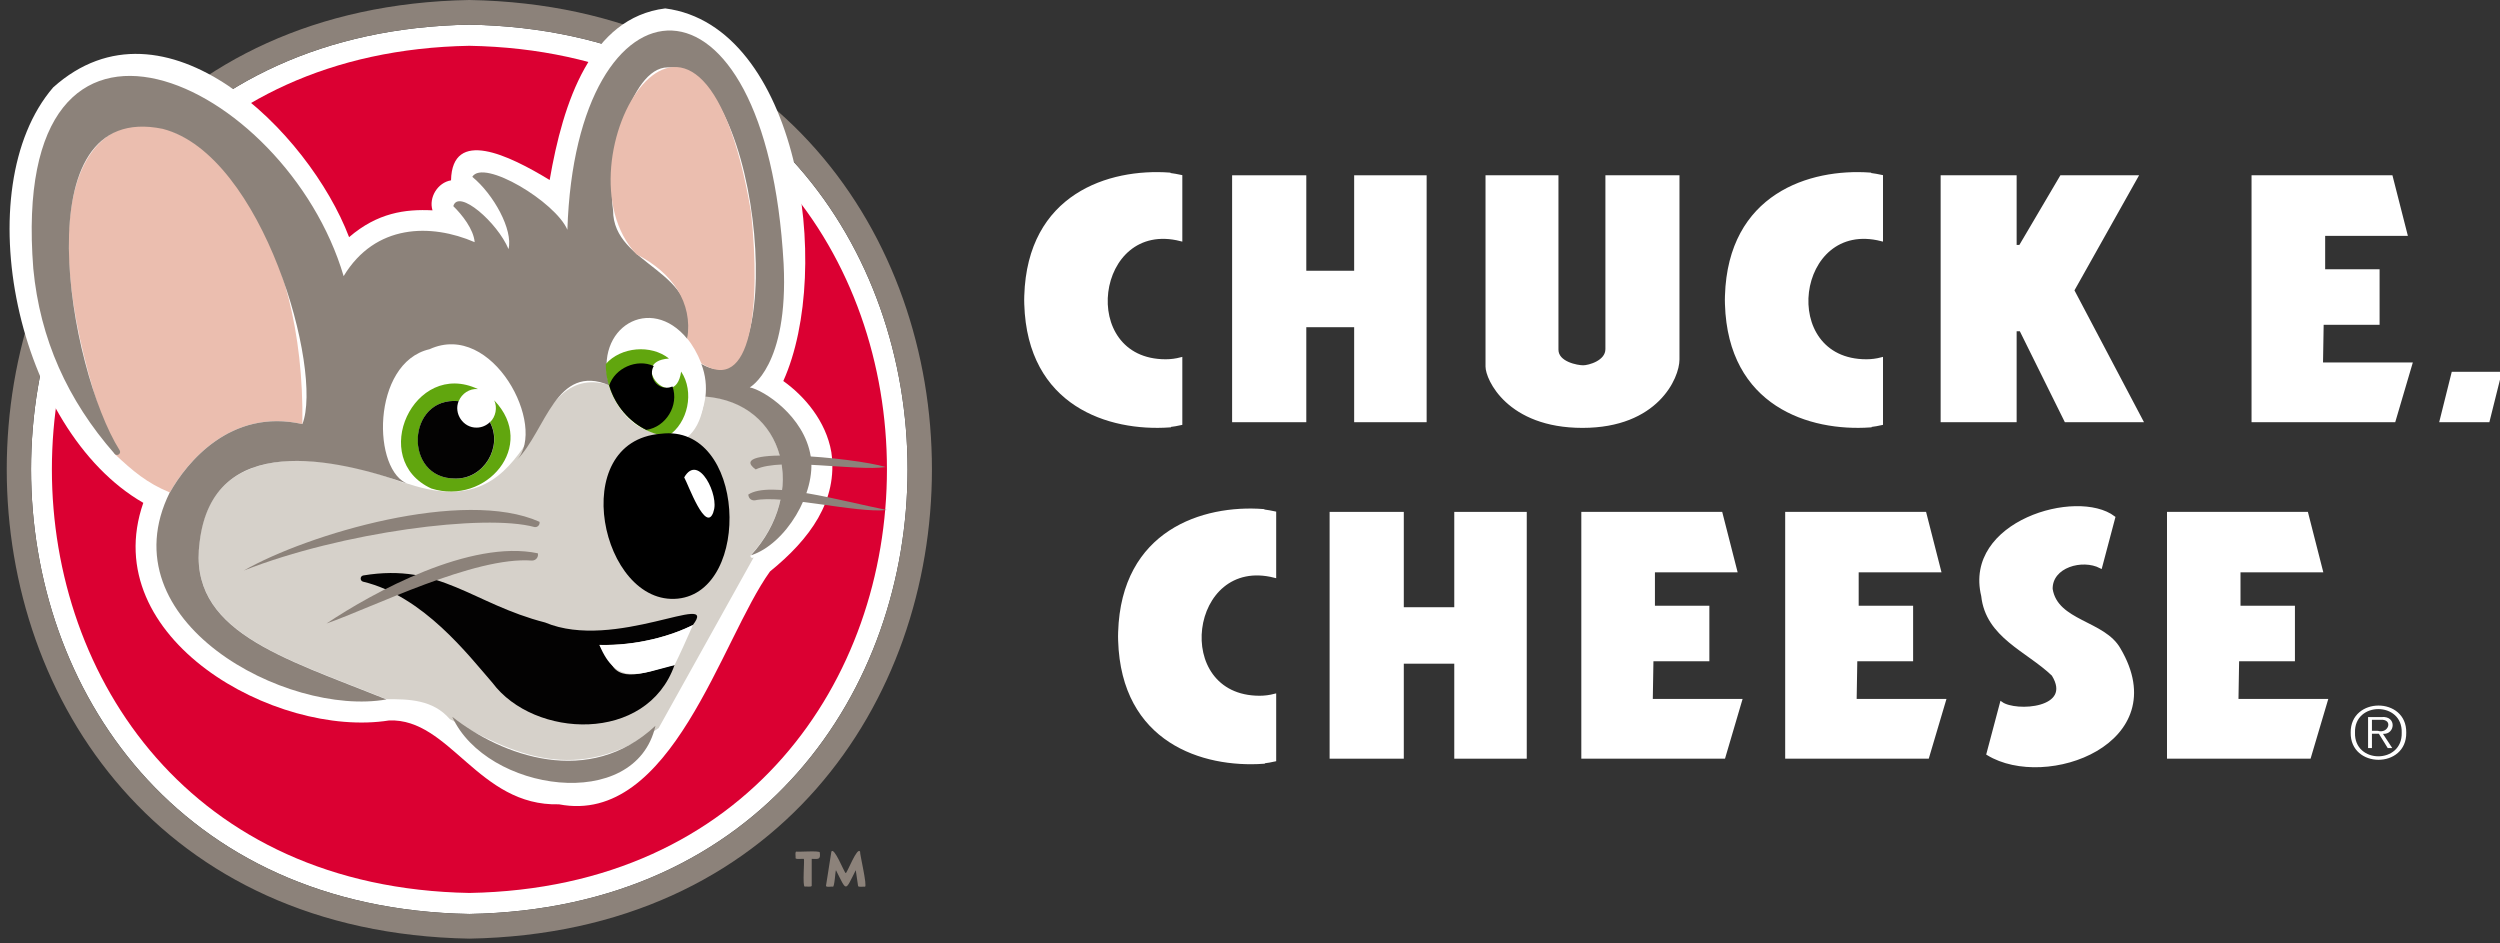
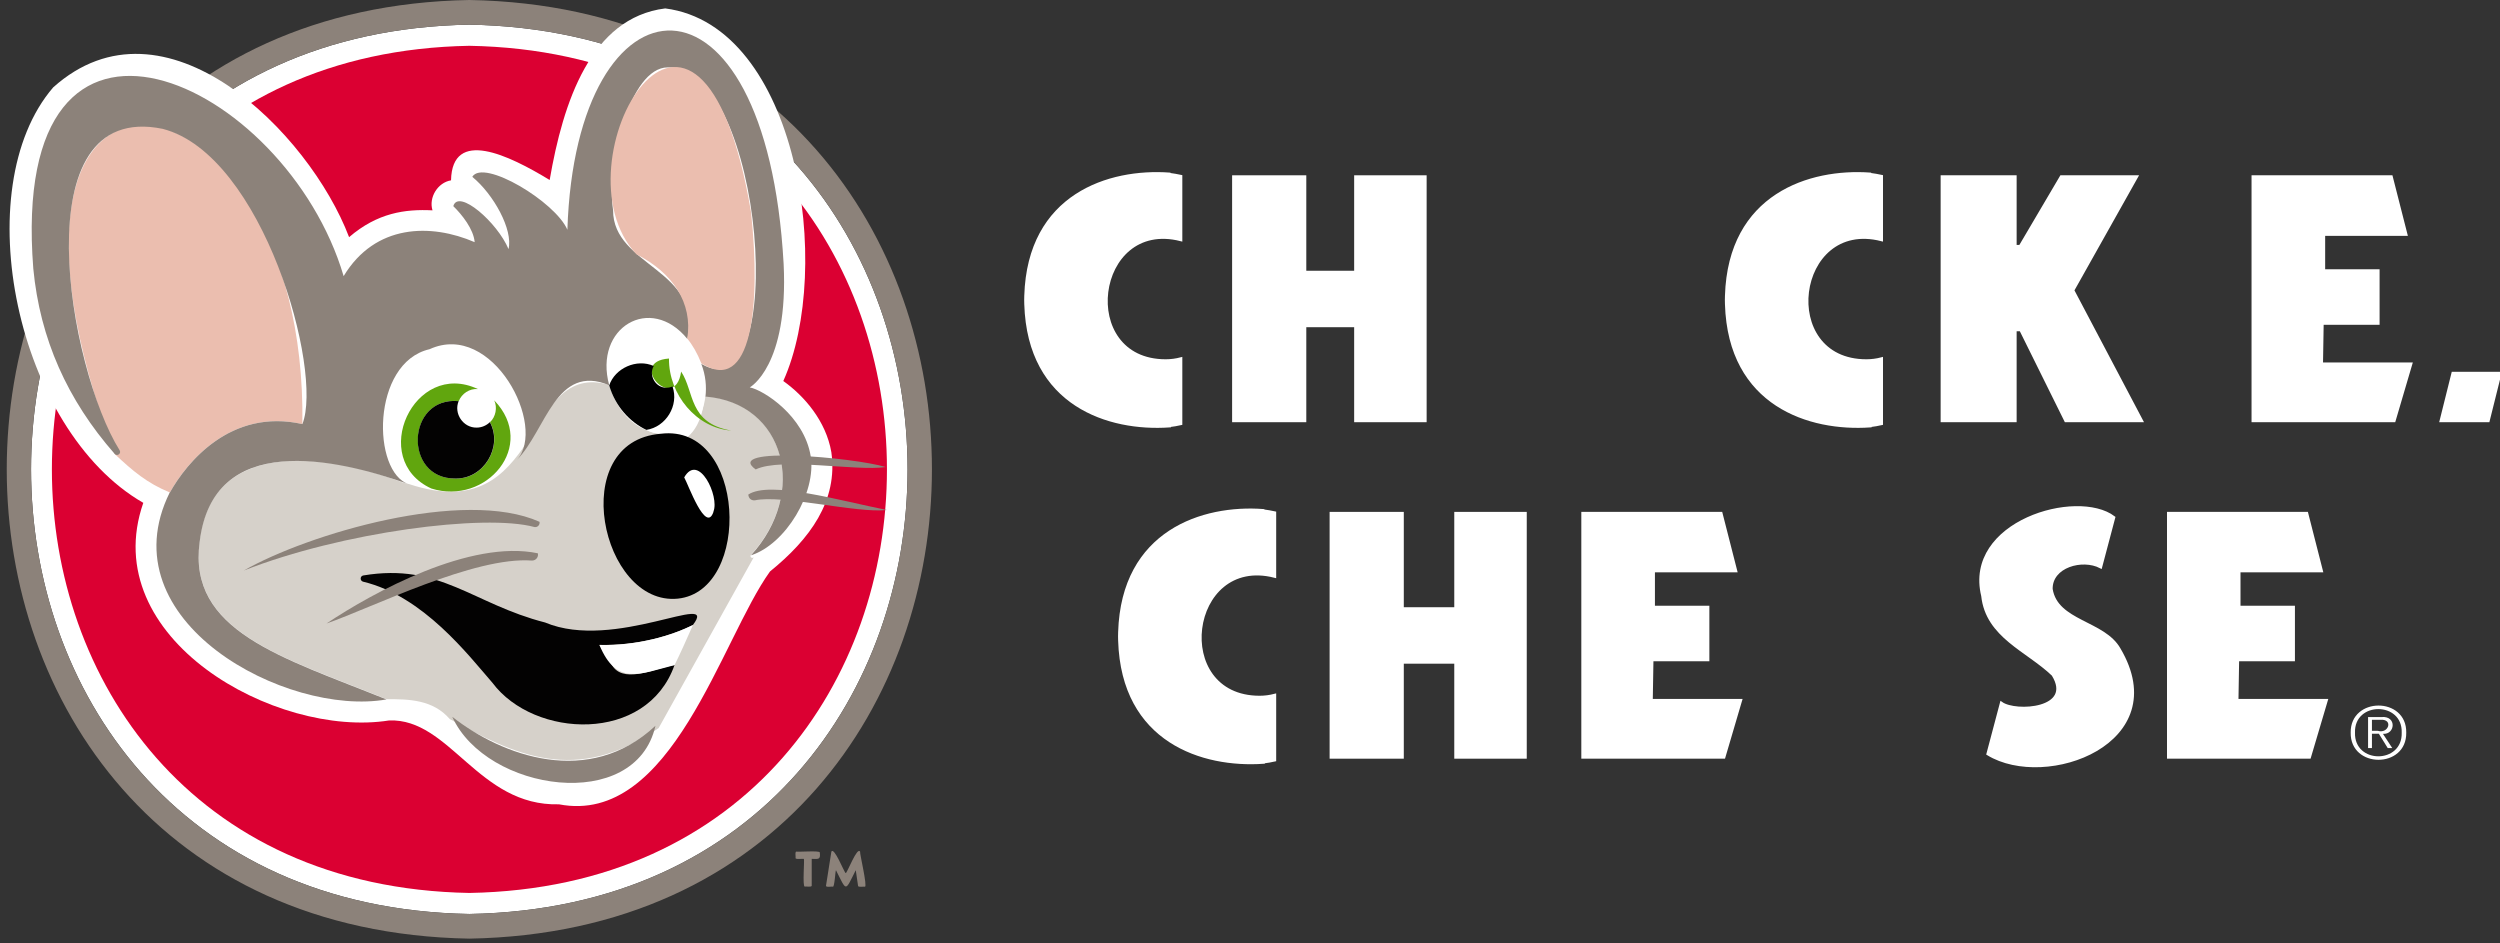
<svg xmlns="http://www.w3.org/2000/svg" version="1.1" id="Layer_1" x="0px" y="0px" viewBox="0 0 220 83" style="enable-background:new 0 0 220 83;" xml:space="preserve">
  <rect x="0" y="0" width="220" height="83" fill="#333333" stroke="none" />
  <style type="text/css">
	.st0{fill:#8C827A;}
	.st1{fill:#FFFFFF;}
	.st2{fill:#DB0032;}
	.st3{fill:#D6D1CA;}
	.st4{fill:#030202;}
	.st5{fill:#EBBEAF;}
	.st6{fill:#61A60E;}
	.st7{fill:#FFFFFF;stroke:#FFFFFF;stroke-width:0.268;stroke-miterlimit:10;}
</style>
  <g>
    <g>
      <g>
        <path class="st0" d="M70.72,75.58c-0.07-0.03-0.74,0.08-0.71-0.08c0.03-0.07-0.08-0.57,0.08-0.56c0.05,0.05,2.12-0.11,2.05,0.08     c0.1,0.68-0.18,0.56-0.71,0.56v2.36c0.01,0.15-0.54,0.05-0.61,0.08c-0.22,0.01-0.01-2.36-0.08-2.44H70.72z" />
        <path class="st0" d="M73.16,74.95c0.24-0.48,1.14,1.85,1.26,1.88h0.01c0.13-0.03,1.01-2.37,1.26-1.88     c-0.06,0.08,0.67,3.11,0.42,3.08c-0.07-0.03-0.6,0.07-0.6-0.07c0,0-0.2-1.37-0.2-1.37H75.3c-0.96,1.91-0.77,1.88-1.73,0h-0.01     c-0.05,0.05-0.12,1.5-0.27,1.44c-0.08-0.04-0.65,0.09-0.6-0.1C72.69,77.93,73.16,74.95,73.16,74.95z" />
      </g>
      <g>
        <path class="st1" d="M41.3,80.43c-51.42-0.92-51.42-77.34,0-78.26C92.72,3.09,92.72,79.52,41.3,80.43z" />
        <path class="st0" d="M41.3,0c-54.28,0.98-54.27,81.64,0,82.6C95.58,81.63,95.58,0.96,41.3,0z M41.3,80.43     c-51.42-0.92-51.42-77.34,0-78.26C92.72,3.09,92.72,79.52,41.3,80.43z" />
        <path class="st2" d="M41.3,4.03C-7.69,4.91-7.67,77.71,41.31,78.58C90.31,77.7,90.29,4.9,41.3,4.03z" />
        <g>
          <path class="st1" d="M73.16,39.8c-0.47-2.76-2.4-4.97-4.23-6.27c4.44-9.85,1.34-31.27-10.39-32.79      c-6.55,0.82-8.99,8.25-10.17,15.1c-3.6-2.19-8.58-4.6-8.68,0.03c-1.17,0.19-1.98,1.51-1.63,2.64c-2.4-0.12-4.84,0.21-7.34,2.36      C27.21,11.63,14.47-1.08,4.68,7.69c-7.66,8.91-3.26,30.13,7.93,36.56C8.46,56.19,24.3,64.98,34.24,63.4      c5.36-0.21,7.86,7.57,14.95,7.38c9.92,1.91,14.26-14.5,18.57-20.49C71.26,47.45,73.76,44.08,73.16,39.8z" />
          <path class="st1" d="M40.93,43.05c-1.6,0.26-3.34-0.08-4.94-0.43c-5.81-3.14-0.24-16.68,7.28-10.91      C48.24,36.09,46.45,42.33,40.93,43.05z" />
          <path class="st1" d="M61.71,31.98c-2.66-6.66-9.7-4.35-8.12,1.9l0,0c0.56,1.93,1.92,3.36,3.45,4.03l0,0      c0.01,0.01,0.03,0.01,0.04,0.02l0,0c1.07,0.5,2.21-0.02,3.35,0.59C61.06,38.34,62.97,33.79,61.71,31.98z" />
          <path class="st3" d="M66.08,48.83c5.06-5.49,2.99-13.43-4-13.97c-0.26,2.18-1.64,3.65-1.64,3.65c-1.14-0.62-2.28-0.09-3.35-0.59      l0,0c-0.01-0.01-0.03-0.01-0.04-0.02l0,0c-1.53-0.66-2.89-2.09-3.45-4.03c-7.65-2.24-5.7,12.68-17.6,8.73      c-0.17-0.04-0.35-0.08-0.52-0.12l0,0l0,0c-6.48-2.54-17.1-4.12-17.94,5.4c-0.88,7.73,7.43,9.99,16.47,13.65      c1.96-0.01,4.09,0.03,5.57,1.75c5.7,3.13,11.08,5.85,18.38,0.79l8.37-15.03C66.17,49.19,65.96,49,66.08,48.83z" />
          <path class="st4" d="M53.97,58.7l-1.22-1.95c3.25,0.08,6.31-0.78,8.23-1.76c2.33-3.06-6.9,2.36-13.01-0.21      c-6.39-1.64-9.22-5.27-16-4.14c-0.3,0.05-0.31,0.48-0.01,0.55c5.31,1.28,9.26,6.47,11.37,8.89C47,65,56.93,65.44,59.36,58.52      C57.92,58.72,55.08,60.17,53.97,58.7z" />
          <path class="st1" d="M60.98,55c-1.92,0.97-4.97,1.84-8.23,1.76c1.52,3.64,3.54,2.54,6.61,1.77C59.89,57.47,60.41,56.28,60.98,55      L60.98,55z" />
          <path class="st0" d="M21.45,50.21c5.65-3.23,19.35-7.28,26.03-4.29c0.05,0.27-0.18,0.51-0.45,0.46      C42.67,45.19,30.08,46.81,21.45,50.21z" />
          <path class="st0" d="M28.73,54.87c4.18-2.8,12.7-7.42,18.6-6.18l0,0c0.08,0.33-0.17,0.64-0.51,0.64      C41.74,48.95,32.83,53.44,28.73,54.87z" />
          <path class="st0" d="M77.96,41.1c-2.9-0.86-14.35-1.87-11.46,0.21C68.77,40.22,75.29,41.49,77.96,41.1z" />
          <path class="st0" d="M78.05,44.88c-4.06-0.8-10.29-2.62-12.2-1.36l0,0c0.02,0.3,0.22,0.54,0.58,0.51      C68.81,43.5,75.48,45.19,78.05,44.88z" />
          <path class="st0" d="M57.68,63.87c-5.84,5.46-13.47,2.67-17.88-0.79C42.79,69.67,55.93,71.61,57.68,63.87z" />
          <path class="st5" d="M10.09,39.95c1.6,1.5,2.84,2.56,4.86,3.39l0,0l0,0c1.47-2.64,5.36-7.44,11.66-6.02      C27.07,4.36-5.04-0.72,10.09,39.95z" />
          <path class="st1" d="M57.04,37.91L57.04,37.91L57.04,37.91c0.01,0.01,0.03,0.01,0.04,0.02l0,0c1.07,0.5,2.21-0.02,3.35,0.59      C63.42,36.17,61.99,28,57.01,28C51.82,28,52.62,36.42,57.04,37.91z" />
          <path class="st0" d="M71.34,40.14c-0.57-3.52-4.13-5.81-5.36-6.05c0,0,3.42-1.85,2.98-10.86C67.43-4.33,50.67-2.98,49.93,20.22      c-1.04-2.45-7.39-6.28-8.37-4.66c1.89,1.55,3.6,4.67,3.19,6.36c-0.98-2.35-4.41-5.34-4.86-3.78c0.76,0.74,1.79,2.03,1.88,3.17      c-3.84-1.66-8.75-1.62-11.53,2.99C25.16,7.09,0.72-4.46,2.93,23.64c0.59,6.18,3,11.56,7.16,16.3c0.21,0.25,0.61-0.02,0.44-0.31      c-4.47-7.11-8.71-30.88,3.79-28.29c8.83,2.28,14.14,21.3,12.29,25.98c-6.3-1.42-10.19,3.39-11.66,6.02l0,0c0,0-0.01,0-0.01-0.01      l0,0C9.32,54.67,25.24,63.1,34.01,61.55c-9.17-3.7-17.51-6-16.44-13.86c1.15-9.76,11.9-7.4,18.43-5.07      c-3.29-1.02-3.35-10.7,1.8-11.89c5.55-2.54,10.39,6.8,7.68,9.75c2.58-2.62,3.44-8.55,8.13-6.58c-1.39-5.09,3.64-8.06,6.88-4.07      l0,0c1.4-6.13-6.55-6.37-6.54-11.33c-0.59-4,1.45-12.57,4.81-12.57c8.53-0.33,10.76,30.69,2.96,26.09c0,0,0-0.01-0.01-0.01      c0.4,1.04,0.47,2.02,0.37,2.89c7.02,0.56,9.04,8.48,4,13.97C69.14,47.9,71.86,43.34,71.34,40.14z" />
          <path class="st5" d="M66.09,18.66c-4.55-26.85-17.57-4.23-10.08,3.72c3.17,1.61,4.97,4.26,4.47,7.42      c0.46,0.55,0.88,1.28,1.24,2.18C66.15,34.79,66.98,26.97,66.09,18.66z" />
-           <path class="st6" d="M59.94,32.7c-0.54,3.75-4.84-0.88-1.07-1.15c-1.58-1.26-4.23-1.03-5.56,0.48      c-0.03,3.19,2.44,6.13,5.48,6.34C60.55,37.23,61.13,34.47,59.94,32.7z" />
+           <path class="st6" d="M59.94,32.7c-0.54,3.75-4.84-0.88-1.07-1.15c-0.03,3.19,2.44,6.13,5.48,6.34C60.55,37.23,61.13,34.47,59.94,32.7z" />
          <path d="M58.66,34.12c-0.96,0.03-1.61-1.09-1.13-1.91c-1.5-0.68-3.42,0.19-3.92,1.71c0.54,1.84,1.82,3.22,3.27,3.91      c1.72-0.26,2.89-2.15,2.3-3.82C59.01,34.08,58.84,34.12,58.66,34.12z" />
          <path d="M58.16,38.17c7.48-0.92,8.05,13.83,1.49,14.51C52.9,53.36,49.8,38.82,58.16,38.17z" />
          <path class="st1" d="M62.78,45.02c0.56-1.33-1.3-5.23-2.57-3.01c0.35,0.61,1.92,5.03,2.58,3.02      C62.78,45.03,62.78,45.02,62.78,45.02z" />
          <path class="st6" d="M43.49,35.23c0.3,0.62,0.13,1.47-0.37,1.92c1.17,2.17-0.55,5.03-3.04,4.96c-4.61,0.04-4.3-7.24,0.29-6.81      c0.26-0.66,0.95-1.13,1.69-1.06c-5.63-2.66-9.69,6.19-4.1,8.75C42.79,44.51,47.33,39.21,43.49,35.23z" />
          <path class="st4" d="M41.94,37.63c-1.18,0.02-2.03-1.24-1.58-2.33c-4.59-0.43-4.9,6.85-0.29,6.81c2.49,0.06,4.21-2.79,3.04-4.96      C42.81,37.44,42.4,37.63,41.94,37.63z" />
        </g>
      </g>
    </g>
    <g>
      <polygon class="st7" points="214.82,37.02 218.96,37.02 220,32.85 215.86,32.85   " />
      <g>
-         <path class="st7" d="M147.66,15.56h-6.25c0,0,0,14.01,0,15.16c0,1.14-1.6,1.56-2.09,1.56c-0.5,0-2.31-0.31-2.31-1.51     s0-15.21,0-15.21h-6.15c0,0,0,15.63,0,16.7c0,1.06,1.85,5.26,8.4,5.26c6.55,0,8.4-4.32,8.4-5.88     C147.66,30.07,147.66,15.56,147.66,15.56z" />
        <polygon class="st7" points="119.3,23.96 114.82,23.96 114.82,15.56 108.56,15.56 108.56,37.02 114.82,37.02 114.82,28.66      119.3,28.66 119.3,37.02 125.41,37.02 125.41,15.56 119.3,15.56    " />
        <polygon class="st7" points="204.35,28.45 209.27,28.45 209.27,23.83 204.48,23.83 204.48,20.62 211.72,20.62 210.43,15.56      198.27,15.56 198.27,37.02 210.68,37.02 212.15,32.03 204.29,32.03    " />
        <path class="st7" d="M164.24,31.75c-7.92,0-6.35-12.61,1.33-10.66v-5.57c-0.31-0.07-0.64-0.12-0.99-0.17     c0-0.01-0.01-0.03-0.01-0.03c-5.3-0.38-12.37,1.84-12.64,10.71l0,0c-0.01,0.25-0.01,0.49,0,0.74l0,0     c0.27,8.88,7.34,11.08,12.64,10.71c0-0.01,0.01-0.02,0.01-0.03c0.35-0.04,0.68-0.1,0.99-0.17v-5.7     C165.15,31.69,164.7,31.75,164.24,31.75z" />
        <path class="st7" d="M102.58,31.75c-7.92,0-6.35-12.61,1.33-10.66v-5.57c-0.31-0.07-0.64-0.12-0.99-0.17     c0-0.01-0.01-0.03-0.01-0.03c-5.3-0.38-12.37,1.84-12.64,10.71l0,0c-0.01,0.25-0.01,0.49,0,0.74l0,0     c0.27,8.88,7.34,11.08,12.64,10.71c0-0.01,0.01-0.02,0.01-0.03c0.35-0.04,0.68-0.1,0.99-0.17v-5.7     C103.48,31.69,103.04,31.75,102.58,31.75z" />
        <polygon class="st7" points="177.33,29.02 177.83,29.02 181.79,37.02 188.45,37.02 182.4,25.55 188.01,15.56 181.39,15.56      177.78,21.69 177.33,21.69 177.33,15.56 170.91,15.56 170.91,37.02 177.33,37.02    " />
      </g>
    </g>
    <g>
      <polygon class="st7" points="196.91,58.06 201.82,58.06 201.82,53.44 197.03,53.44 197.03,50.23 204.28,50.23 202.99,45.18     190.83,45.18 190.83,66.63 203.23,66.63 204.71,61.64 196.85,61.64   " />
      <path class="st7" d="M186.49,57.14c-1.35-2.42-5.52-2.37-5.99-5.3c-0.04-2.03,2.74-2.8,4.36-1.96l1.15-4.34    c-3.23-2.44-13.1,0.42-11.53,6.89c0.38,3.58,3.93,4.77,6.19,6.94c1.92,3.1-3.29,3.42-4.55,2.52l-1.18,4.45    C180.06,69.47,191.31,65.32,186.49,57.14z" />
      <polygon class="st7" points="145.37,58.06 150.29,58.06 150.29,53.44 145.5,53.44 145.5,50.23 152.74,50.23 151.45,45.18     139.29,45.18 139.29,66.63 151.7,66.63 153.17,61.64 145.31,61.64   " />
-       <polygon class="st7" points="163.31,58.06 168.22,58.06 168.22,53.44 163.43,53.44 163.43,50.23 170.68,50.23 169.39,45.18     157.23,45.18 157.23,66.63 169.63,66.63 171.11,61.64 163.25,61.64   " />
      <path class="st7" d="M110.84,61.36c-7.92-0.01-6.34-12.6,1.33-10.65v-5.58c-0.31-0.07-0.64-0.12-0.99-0.17    c0-0.01-0.01-0.03-0.01-0.03c-5.3-0.4-12.37,1.84-12.64,10.7l0,0c-0.01,0.25-0.01,0.49,0,0.74l0,0    c0.27,8.88,7.34,11.08,12.64,10.71c0-0.01,0-0.02,0.01-0.03c0.35-0.04,0.68-0.1,0.99-0.17v-5.69    C111.74,61.3,111.3,61.36,110.84,61.36z" />
      <polygon class="st7" points="128.11,53.57 123.4,53.57 123.4,45.18 117.14,45.18 117.14,66.63 123.4,66.63 123.4,58.27     128.11,58.27 128.11,66.63 134.22,66.63 134.22,45.18 128.11,45.18   " />
    </g>
    <path class="st1" d="M206.86,64.47c-0.04-3.17,4.94-3.18,4.89,0C211.8,67.67,206.81,67.65,206.86,64.47L206.86,64.47L206.86,64.47z    M211.35,64.47c0.09-2.76-4.2-2.76-4.11,0C207.15,67.25,211.44,67.25,211.35,64.47L211.35,64.47L211.35,64.47z M210.52,65.83h-0.4   l-0.78-1.26h-0.61v1.26h-0.34V63.1h1.19c1.35-0.12,1.21,1.55,0.12,1.48L210.52,65.83L210.52,65.83L210.52,65.83z M209.24,64.31   c0.95,0.3,1.39-1.03,0.27-0.97c0,0-0.78,0-0.78,0v0.97H209.24z" />
  </g>
</svg>